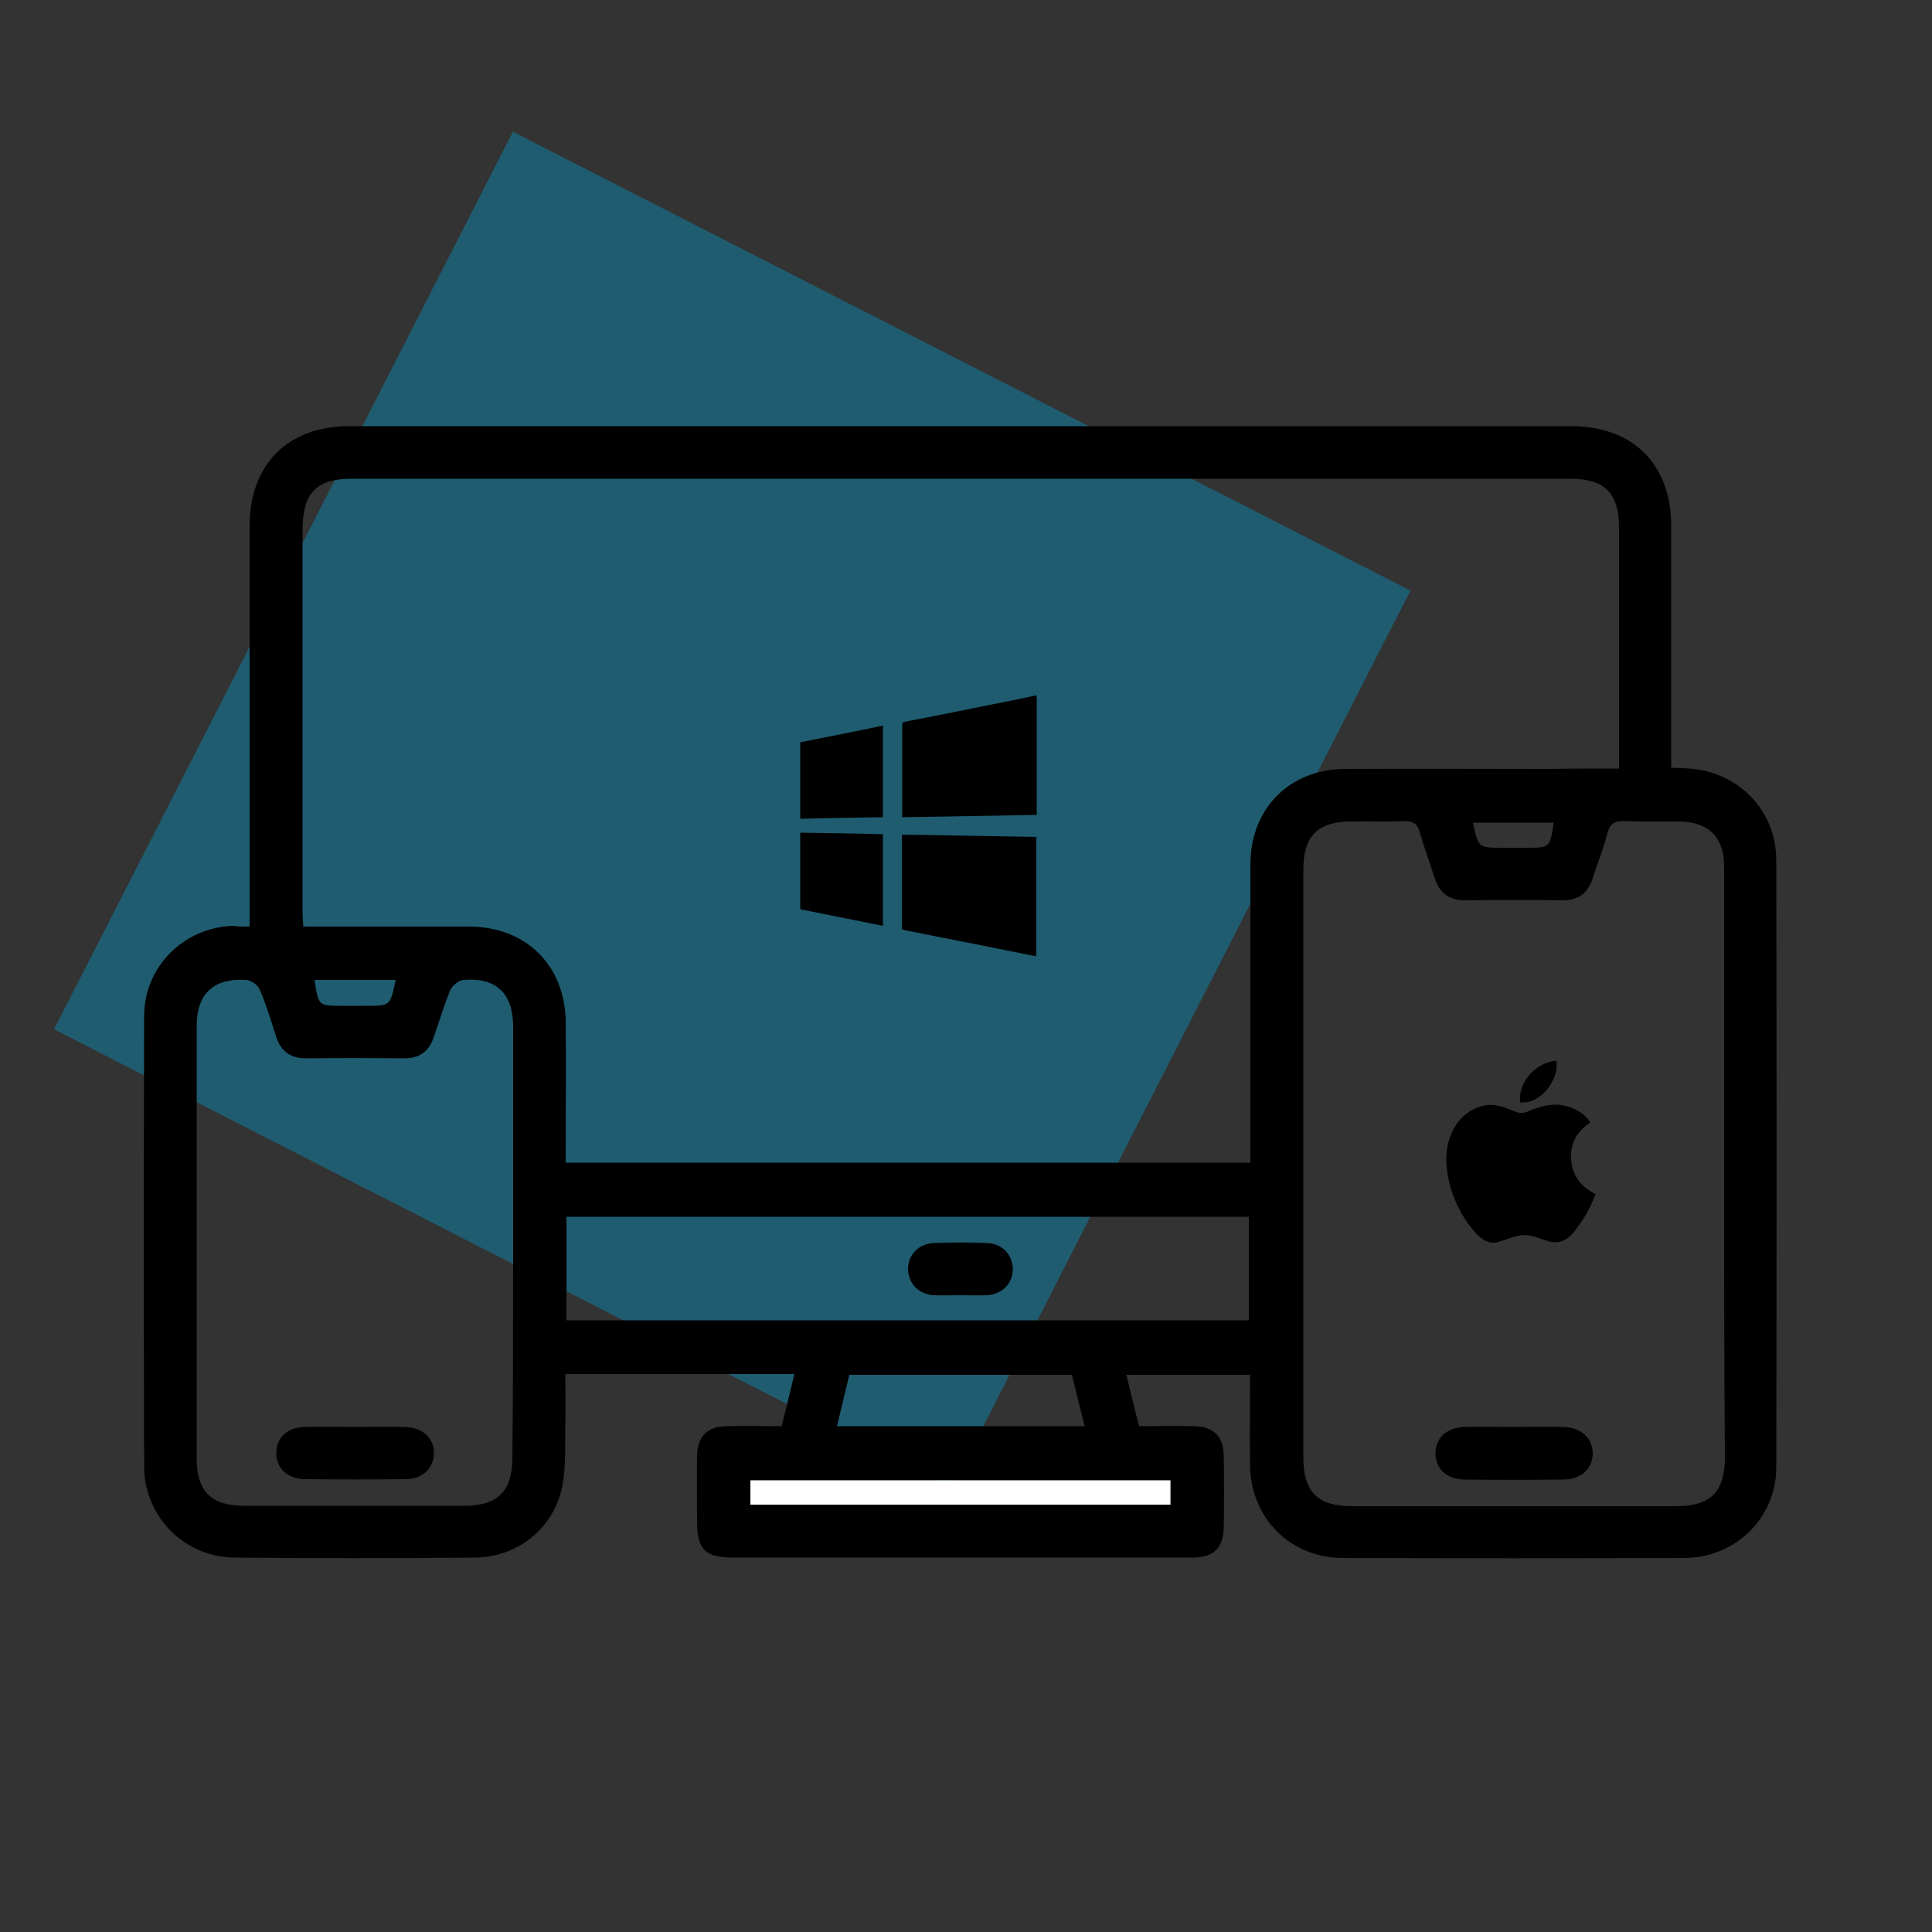
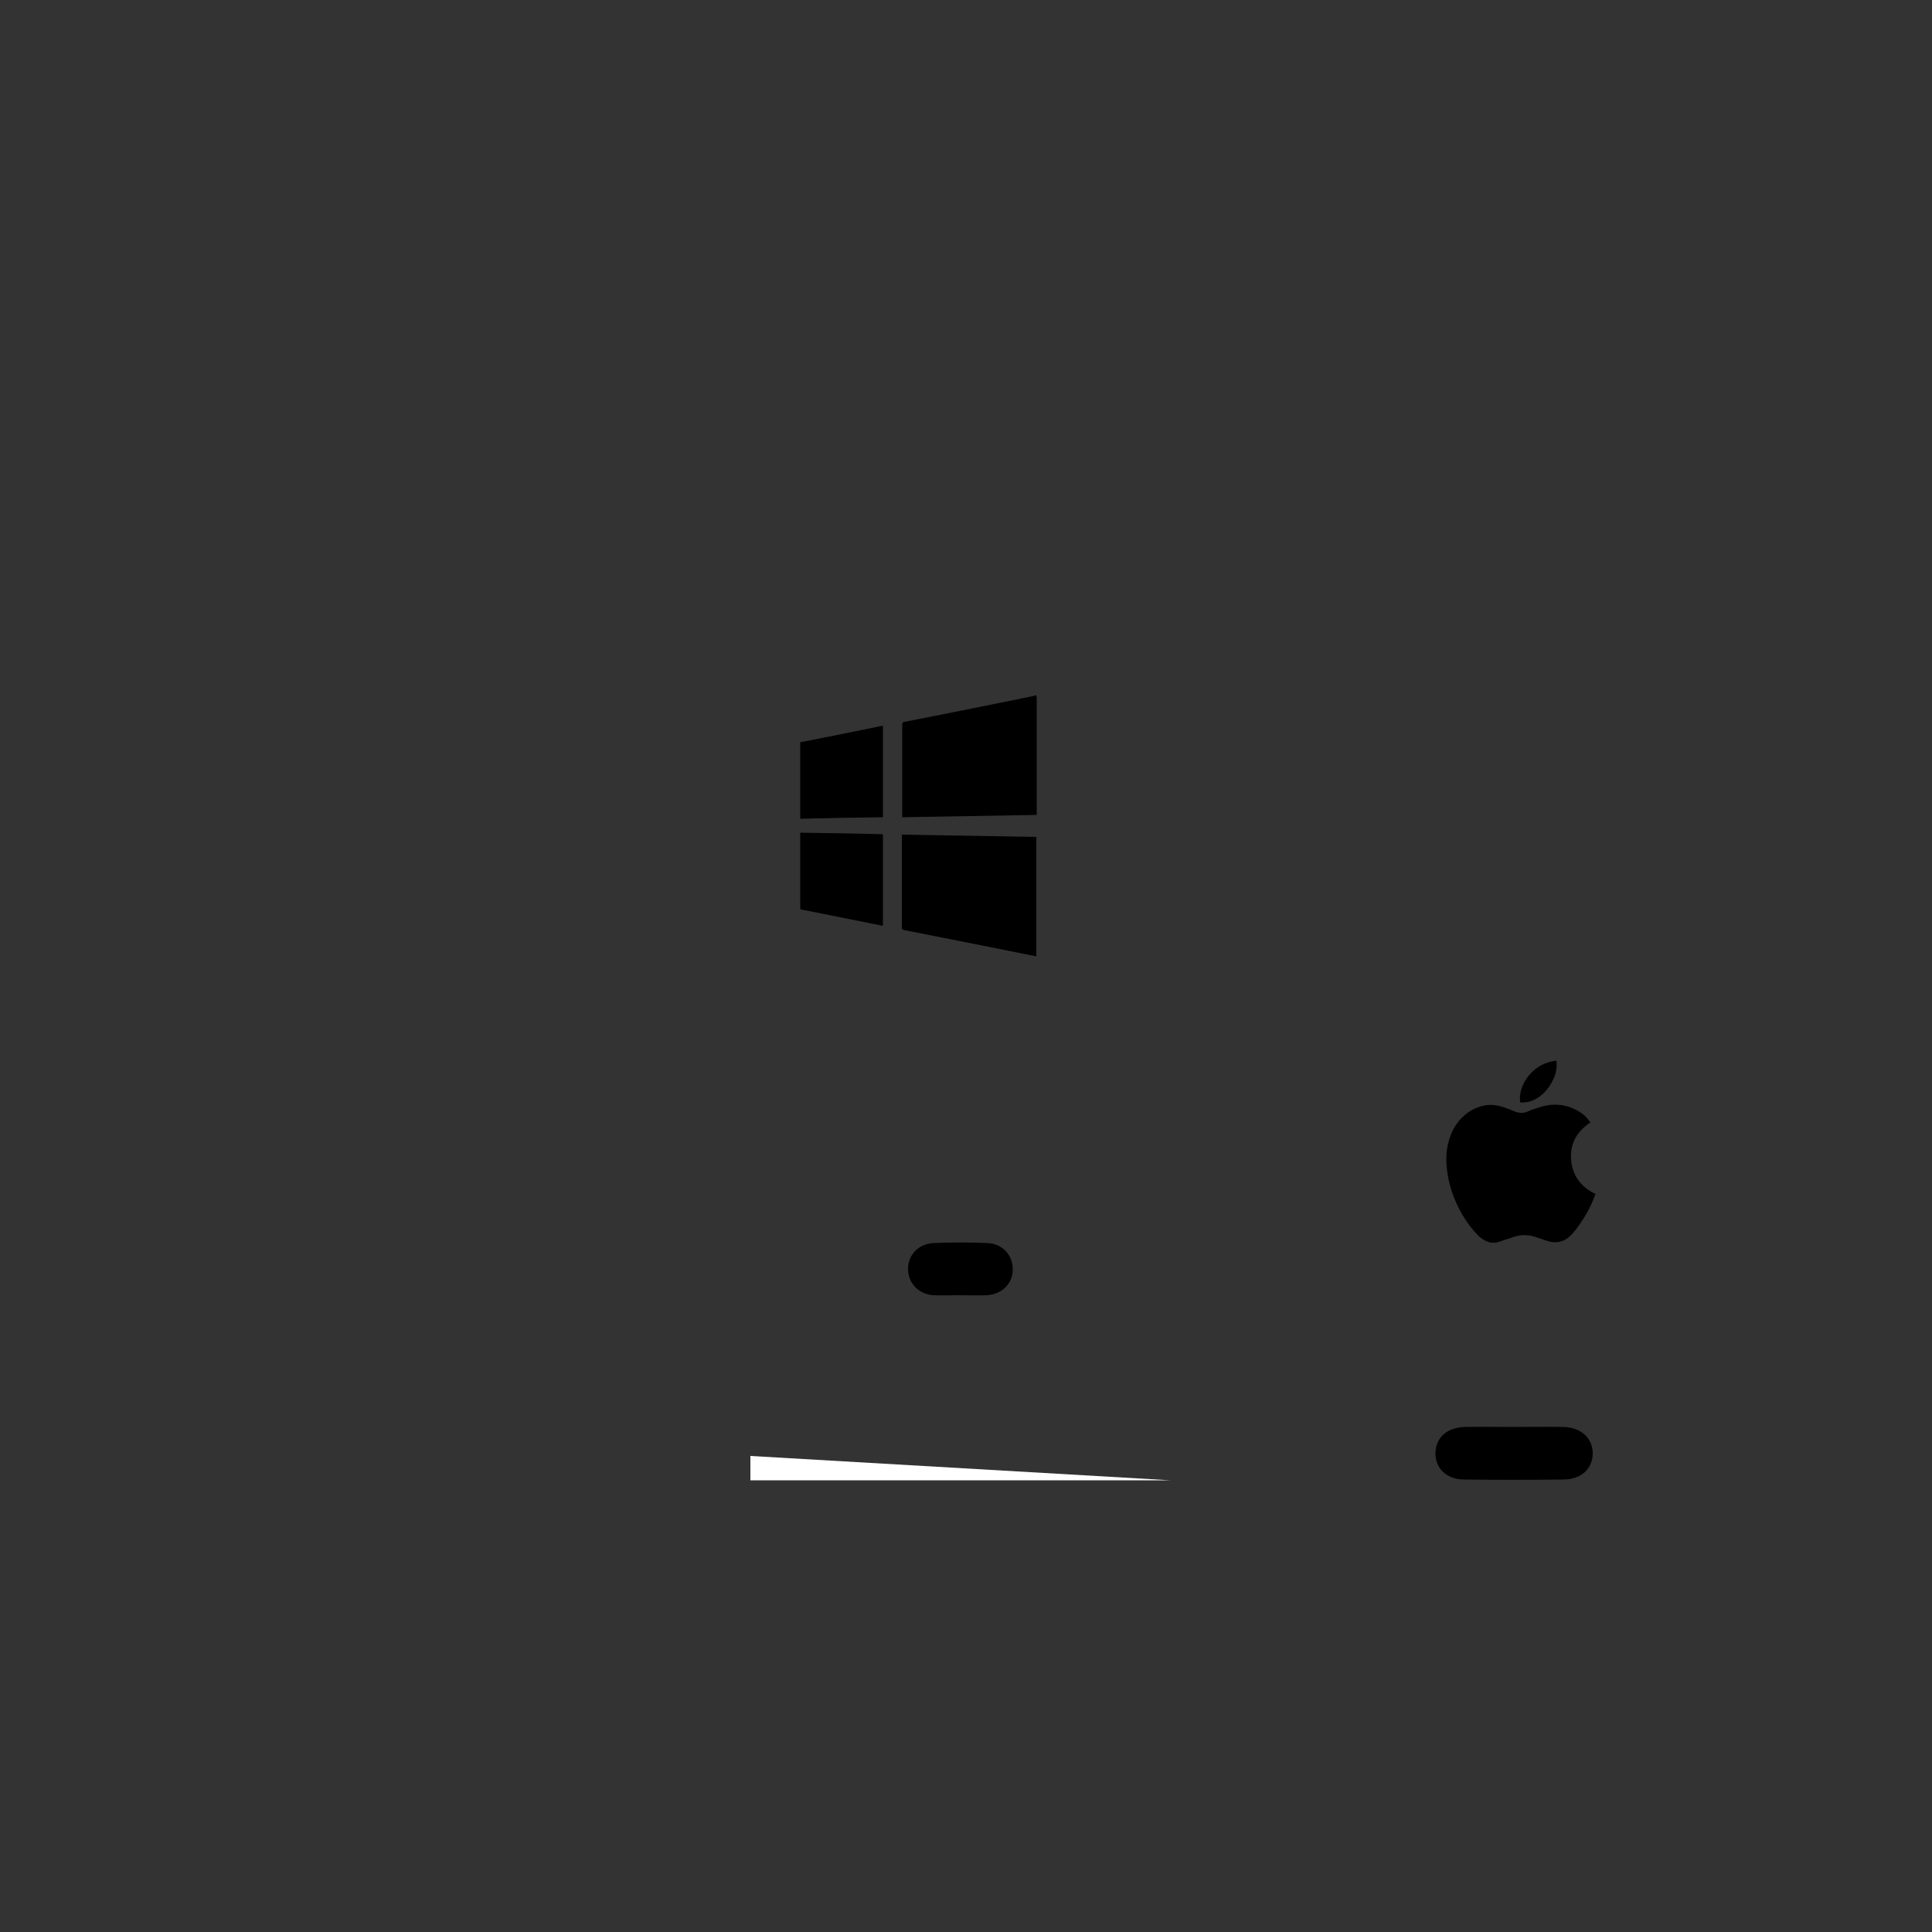
<svg xmlns="http://www.w3.org/2000/svg" version="1.1" id="Layer_1" x="0px" y="0px" viewBox="0 0 500 500" style="enable-background:new 0 0 500 500;" xml:space="preserve">
  <rect x="0" y="0" width="500" height="500" fill="#333333" stroke="none" />
  <style type="text/css">
	.st0{opacity:0.4;fill:#0199CC;enable-background:new    ;}
	.st1{fill:#FFFFFF;}
</style>
-   <rect x="59.1" y="79" transform="matrix(0.455 -0.89 0.89 0.455 -83.219 283.037)" class="st0" width="261" height="261" />
  <g>
-     <path d="M64.6,239.8c0-2.2,0-3.7,0-5.3c0-32.8,0-65.6,0-98.4c0-15.9,9.9-25.8,25.7-25.8c105.5,0,210.9,0,316.4,0   c15.9,0,25.8,9.9,25.8,25.7c0,19.3,0,38.6,0,57.9c0,1.5,0,3.1,0,4.8c2.5,0.1,4.6,0.1,6.7,0.4c11.9,1.8,20.5,11.5,20.5,23.5   c0.1,52.4,0.1,104.7,0,157.1c0,13.1-10.5,23.4-23.7,23.5c-29.5,0.1-59.1,0.1-88.6,0c-13.6-0.1-23.8-10.4-23.9-24.2   c-0.1-7.6,0-15.3,0-23.2c-10.7,0-21.1,0-32,0c1.1,4.4,2.1,8.8,3.3,13.3c4.9,0,9.5-0.1,14.2,0c5.1,0.1,7.6,2.6,7.7,7.6   c0.1,6.2,0.1,12.5,0,18.7c-0.1,5.2-2.7,7.7-8,7.7c-17.3,0-34.6,0-52,0c-22.3,0-44.6,0-66.9,0c-7.3,0-9.4-2.1-9.4-9.3   c0-5.7-0.1-11.4,0-17c0.1-5.1,2.6-7.6,7.6-7.7c4.7-0.1,9.3,0,14.3,0c1.1-4.5,2.2-8.9,3.3-13.5c-19.8,0-39.3,0-59.3,0   c0,4.3,0.1,8.7,0,13c-0.1,5.2,0.2,10.6-0.7,15.7c-2.1,11.1-11.5,18.7-22.7,18.8c-20.7,0.2-41.5,0.2-62.2,0   c-12.9-0.1-23.3-10.5-23.4-23.4c-0.1-38.9-0.1-77.8,0-116.7c0-12.8,10.2-22.9,22.9-23.4C61.6,239.8,62.9,239.8,64.6,239.8z    M419,198.9c0-21.1,0-41.7,0-62.3c0-9-3.7-12.7-12.6-12.7c-105.2,0-210.3,0-315.5,0c-8.9,0-12.5,3.7-12.6,12.8   c0,32.9,0,65.8,0,98.8c0,1.4,0.1,2.7,0.2,4.3c14.6,0,28.7,0,42.9,0c14.8,0,24.9,10.1,25,24.8c0.1,10.8,0,21.6,0,32.4   c0,1.3,0,2.7,0,3.9c59.4,0,118.1,0,177.2,0c0-1.8,0-3.3,0-4.8c0-24.1,0-48.2,0-72.4c0-14.5,10.2-24.7,24.6-24.7   c17.5-0.1,34.9,0,52.4,0C406.5,198.9,412.5,198.9,419,198.9z M446.2,301.2c0-25.7,0-51.4,0-77c0-7.5-4-11.5-11.6-11.6   c-4.7,0-9.4,0.1-14-0.1c-2.4-0.1-3.9,0.4-4.6,3.1c-1,4-2.6,7.8-3.8,11.7c-1.2,3.9-3.8,5.7-7.9,5.7c-8.4-0.1-16.7-0.1-25.1,0   c-4.1,0-6.6-1.8-7.9-5.7c-1.2-3.9-2.7-7.8-3.8-11.7c-0.6-2.3-1.7-3.2-4.2-3.1c-4.5,0.2-9.1,0-13.6,0.1c-8.7,0-12.4,3.8-12.4,12.5   c0,50.7,0,101.3,0,152c0,9,3.7,12.7,12.6,12.7c28,0,55.9,0,83.9,0c8.9,0,12.6-3.7,12.6-12.7C446.2,351.7,446.2,326.5,446.2,301.2z    M132.8,321.6c0-18.6,0-37.2,0-55.8c0-8.7-4.3-12.9-12.9-12.2c-1.2,0.1-2.9,1.5-3.4,2.7c-1.6,3.9-2.8,8-4.2,12   c-1.3,3.9-3.8,5.7-8,5.6c-8.4-0.1-16.7-0.1-25.1,0c-4.1,0-6.6-1.9-7.8-5.8c-1.3-4.1-2.5-8.1-4.2-12c-0.5-1.2-2.2-2.4-3.5-2.5   c-8.5-0.5-12.8,3.6-12.8,12c0,37.3,0,74.6,0,111.9c0,8.4,3.8,12.2,12.2,12.2c19,0,38,0,57,0c8.7,0,12.5-3.8,12.5-12.4   C132.8,358.7,132.8,340.2,132.8,321.6z M146.6,341.7c59.1,0,117.9,0,176.6,0c0-9.1,0-18,0-26.8c-59,0-117.7,0-176.6,0   C146.6,323.9,146.6,332.7,146.6,341.7z M219.8,355.8c-1.1,4.5-2.1,8.8-3.2,13.3c21.4,0,42.5,0,64.1,0c-1.1-4.5-2.2-8.9-3.3-13.3   C258.1,355.8,239.2,355.8,219.8,355.8z M194.3,389.4c36.4,0,72.5,0,108.7,0c0-2.2,0-4.2,0-6.3c-36.3,0-72.4,0-108.7,0   C194.3,385.3,194.3,387.2,194.3,389.4z M402.1,212.9c-7,0-13.9,0-20.9,0c1.4,6.5,1.4,6.5,7.5,6.5c2.1,0,4.2,0,6.4,0   C401.1,219.4,401.1,219.4,402.1,212.9z M102.4,253.6c-7.2,0-14.1,0-21,0c1,6.7,1,6.7,7.1,6.7c2.1,0,4.2,0,6.4,0   C101,260.3,101,260.3,102.4,253.6z" />
-     <path class="st1" d="M302.9,383.1c0,2.1,0,4.1,0,6.3c-36.1,0-72.2,0-108.7,0c0-2.2,0-4.2,0-6.3" />
+     <path class="st1" d="M302.9,383.1c-36.1,0-72.2,0-108.7,0c0-2.2,0-4.2,0-6.3" />
    <path d="M391.8,369.3c4.3,0,8.5-0.1,12.8,0c4.6,0.1,7.6,2.9,7.6,6.9c-0.1,4-3,6.7-7.7,6.7c-8.5,0.1-17,0.1-25.5,0   c-4.6,0-7.6-2.9-7.5-6.9c0.1-4,3-6.6,7.7-6.7C383.3,369.2,387.5,369.3,391.8,369.3z" />
-     <path d="M92,369.3c4.3,0,8.5-0.1,12.8,0c4.6,0.1,7.6,2.9,7.5,6.9c-0.1,3.8-3,6.6-7.3,6.6c-8.7,0.1-17.3,0.1-26,0   c-4.6,0-7.6-2.9-7.5-6.9c0.1-3.9,2.9-6.5,7.3-6.6C83.2,369.2,87.6,369.3,92,369.3z" />
    <path d="M248.3,335.2c-2.3,0-4.6,0.1-6.8,0c-3.8-0.3-6.4-3.1-6.5-6.6c-0.1-3.7,2.6-6.7,6.6-6.9c4.7-0.2,9.4-0.2,14,0   c3.8,0.2,6.4,3,6.5,6.6c0.1,3.7-2.6,6.6-6.6,6.9C253.2,335.3,250.7,335.2,248.3,335.2z" />
  </g>
  <g>
    <path d="M268.2,179.9c0,0.2,0.1,0.4,0.1,0.7c0,9.9,0,19.7,0,29.6c0,0.2,0,0.4,0,0.7c-11.6,0.2-23.2,0.4-34.8,0.6c0-0.3,0-0.5,0-0.7   c0-7.7,0-15.5,0-23.2c0-0.5,0.1-0.7,0.6-0.8c9.9-1.9,19.7-3.9,29.6-5.9c1.4-0.3,2.9-0.6,4.3-0.9C268,179.9,268.1,179.9,268.2,179.9   z" />
    <path d="M268.2,247.5c-4.7-0.9-9.4-1.9-14-2.8c-6.7-1.3-13.5-2.7-20.2-4c-0.4-0.1-0.6-0.2-0.6-0.6c0-7.9,0-15.8,0-23.7   c0-0.1,0-0.2,0-0.4c11.6,0.2,23.2,0.4,34.8,0.6C268.2,226.9,268.2,237.2,268.2,247.5z" />
    <path d="M228.5,211.5c-7.1,0.1-14.2,0.2-21.4,0.4c0-6.6,0-13.2,0-19.8c7.1-1.4,14.2-2.8,21.4-4.3   C228.5,195.7,228.5,203.6,228.5,211.5z" />
    <path d="M207.1,215.5c7.2,0.1,14.3,0.2,21.4,0.4c0,7.9,0,15.8,0,23.7c-1.9-0.4-3.7-0.7-5.5-1.1c-5-1-10-2-15-3   c-1-0.2-0.9,0-0.9-1.1c0-6,0-11.9,0-17.9C207.1,216.2,207.1,215.9,207.1,215.5z" />
  </g>
  <g>
    <path d="M387.2,321.6c-0.5,0-0.9,0-1.4,0c-1.5-0.4-2.7-1.2-3.7-2.3c-1.9-2.1-3.5-4.4-4.7-6.9c-1.5-3-2.5-6.2-2.9-9.5   c-0.3-2.4-0.3-4.8,0.3-7.1c0.9-3.6,2.8-6.6,6.1-8.5c2.2-1.2,4.5-1.7,7-1.1c1.4,0.3,2.7,0.9,4,1.4c1.2,0.5,2.4,0.6,3.6,0   c0.8-0.4,1.6-0.6,2.5-0.9c4-1.4,7.7-1,11.2,1.3c1,0.7,1.7,1.5,2.4,2.5c-3.5,2.3-5.3,5.4-5,9.6c0.3,4.2,2.6,7.1,6.3,8.9   c0,0.2-0.1,0.2-0.1,0.3c-1.3,3.6-3.3,6.9-5.7,9.8c-1.7,2-3.8,2.9-6.5,2.1c-0.9-0.3-1.8-0.6-2.7-0.9c-1.9-0.7-3.8-0.9-5.8-0.3   C390.3,320.6,388.8,321.1,387.2,321.6z" />
    <path d="M402.8,274.5c0.2,1.8-0.1,3.5-0.9,5c-1.1,2.3-2.7,4.1-5,5.2c-1.1,0.5-2.3,0.7-3.5,0.6C392.8,280.4,397.1,275,402.8,274.5z" />
  </g>
</svg>